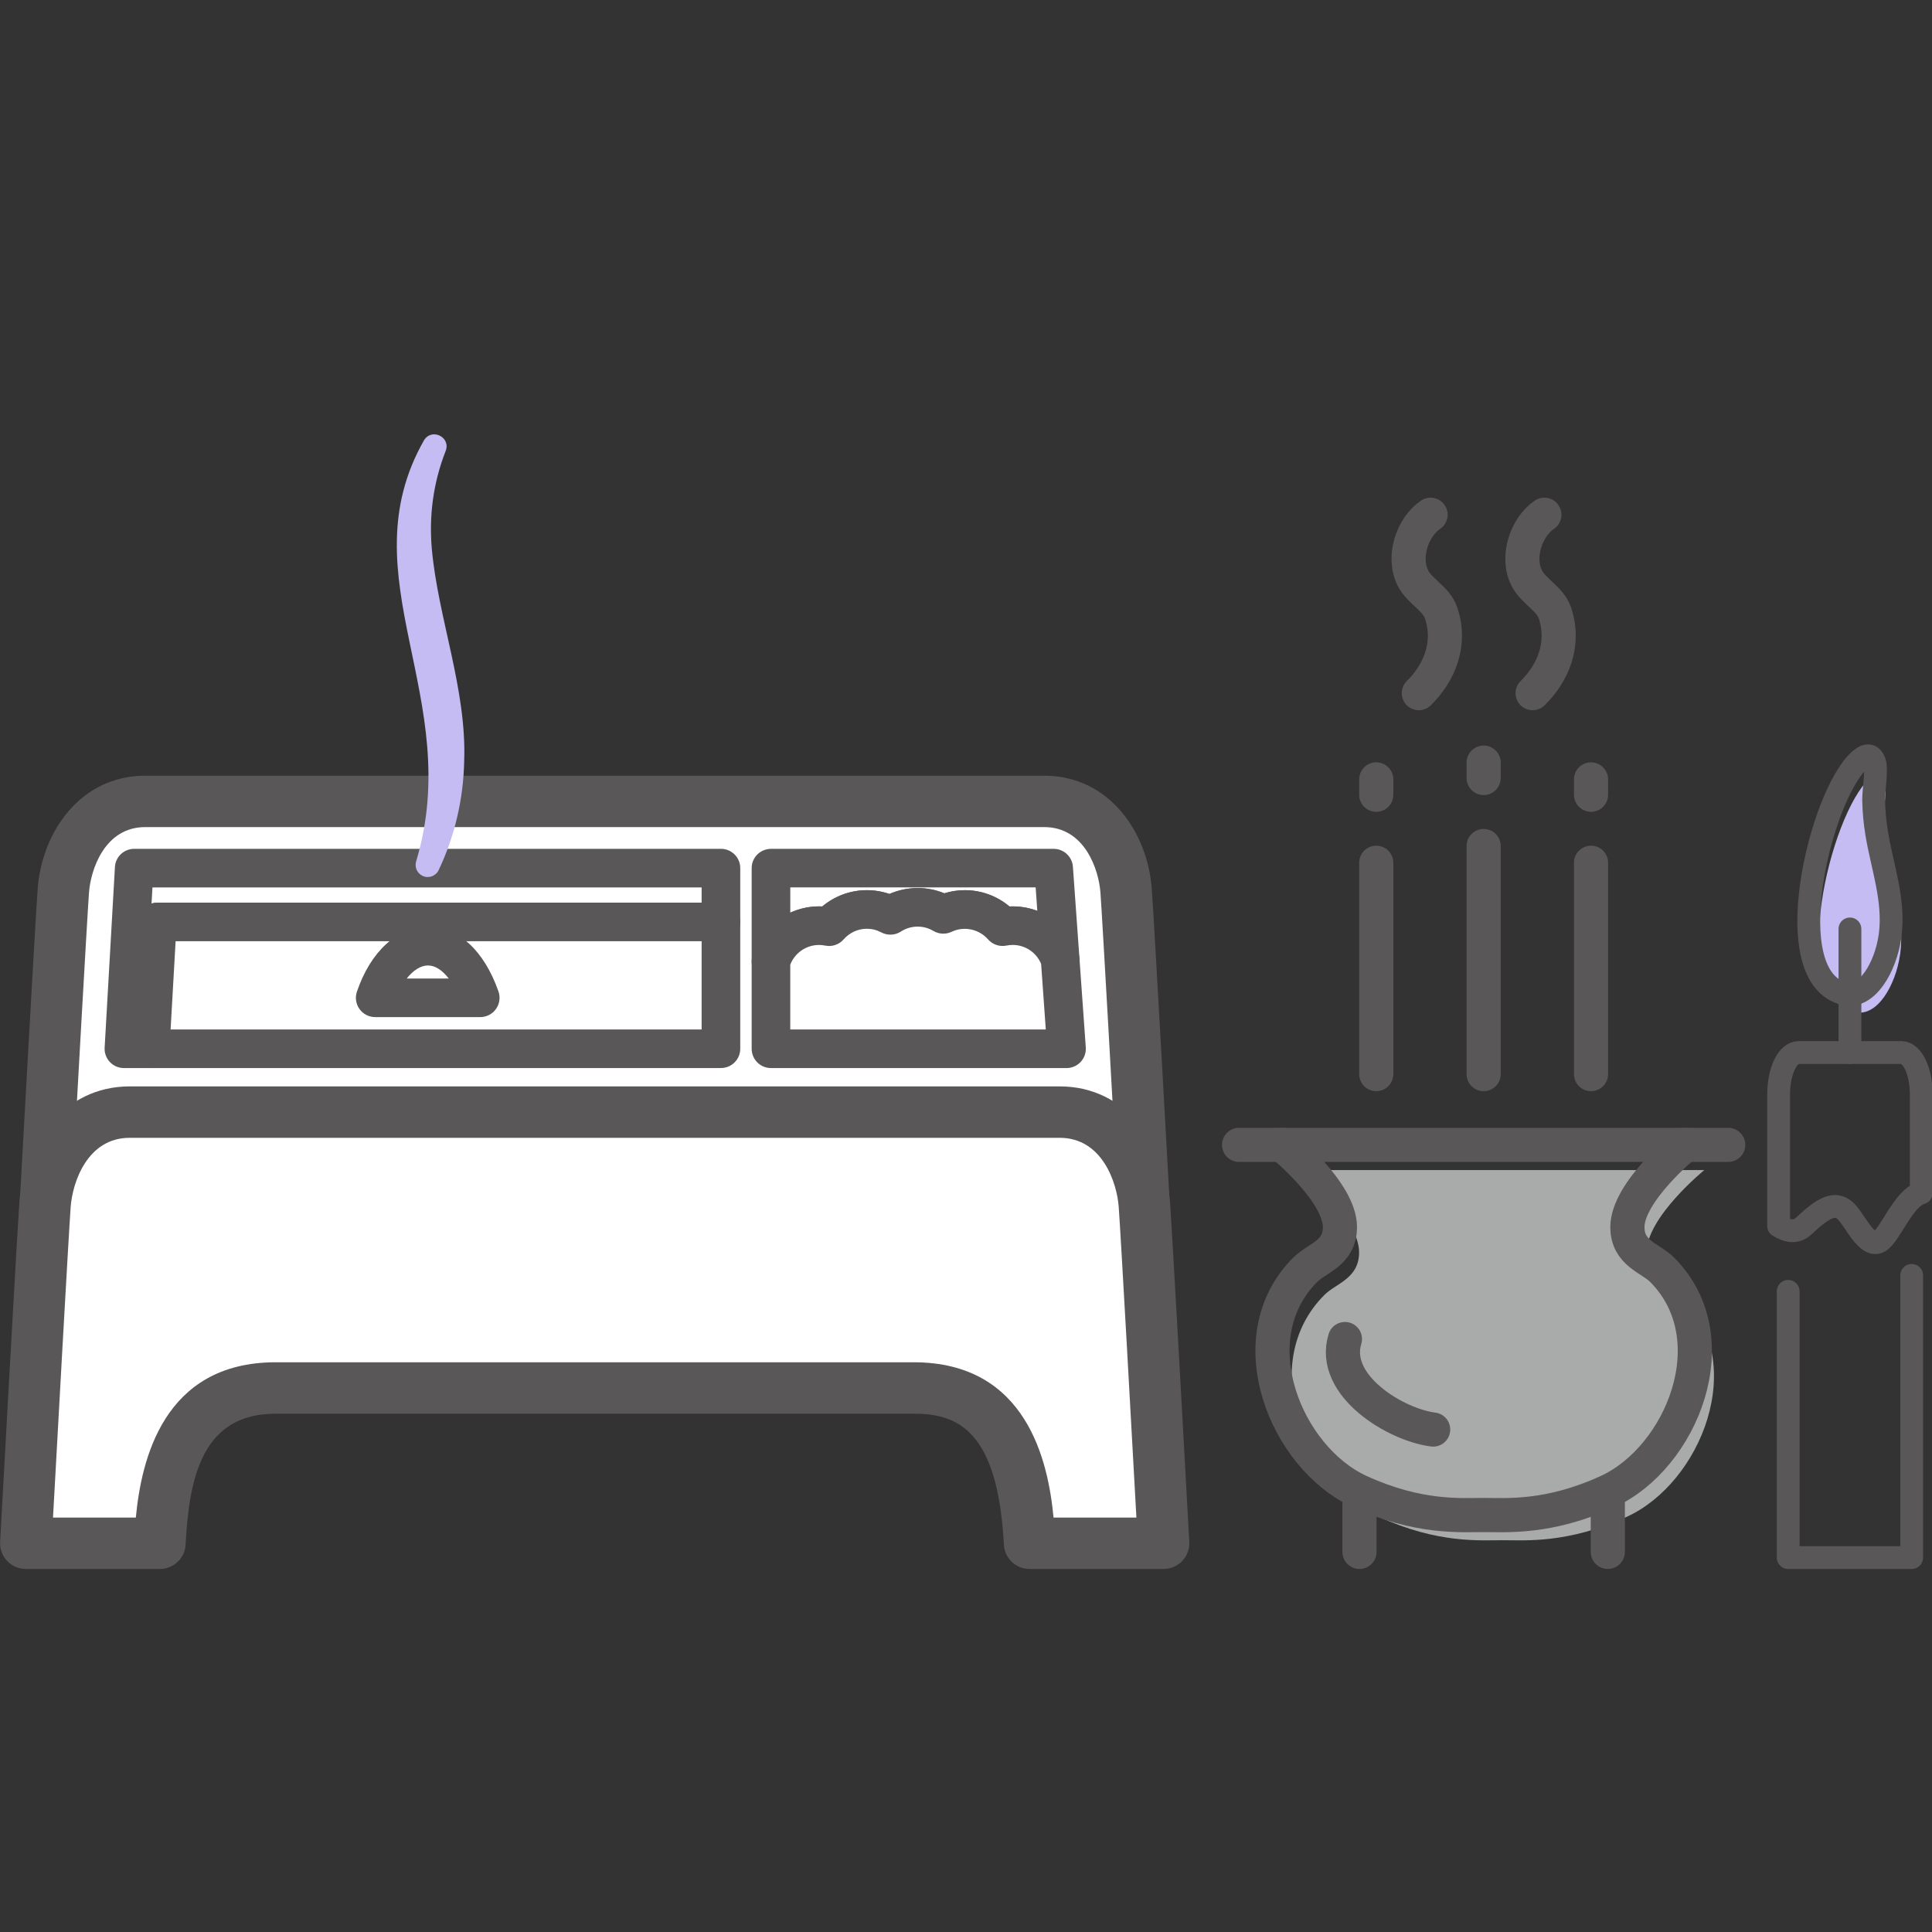
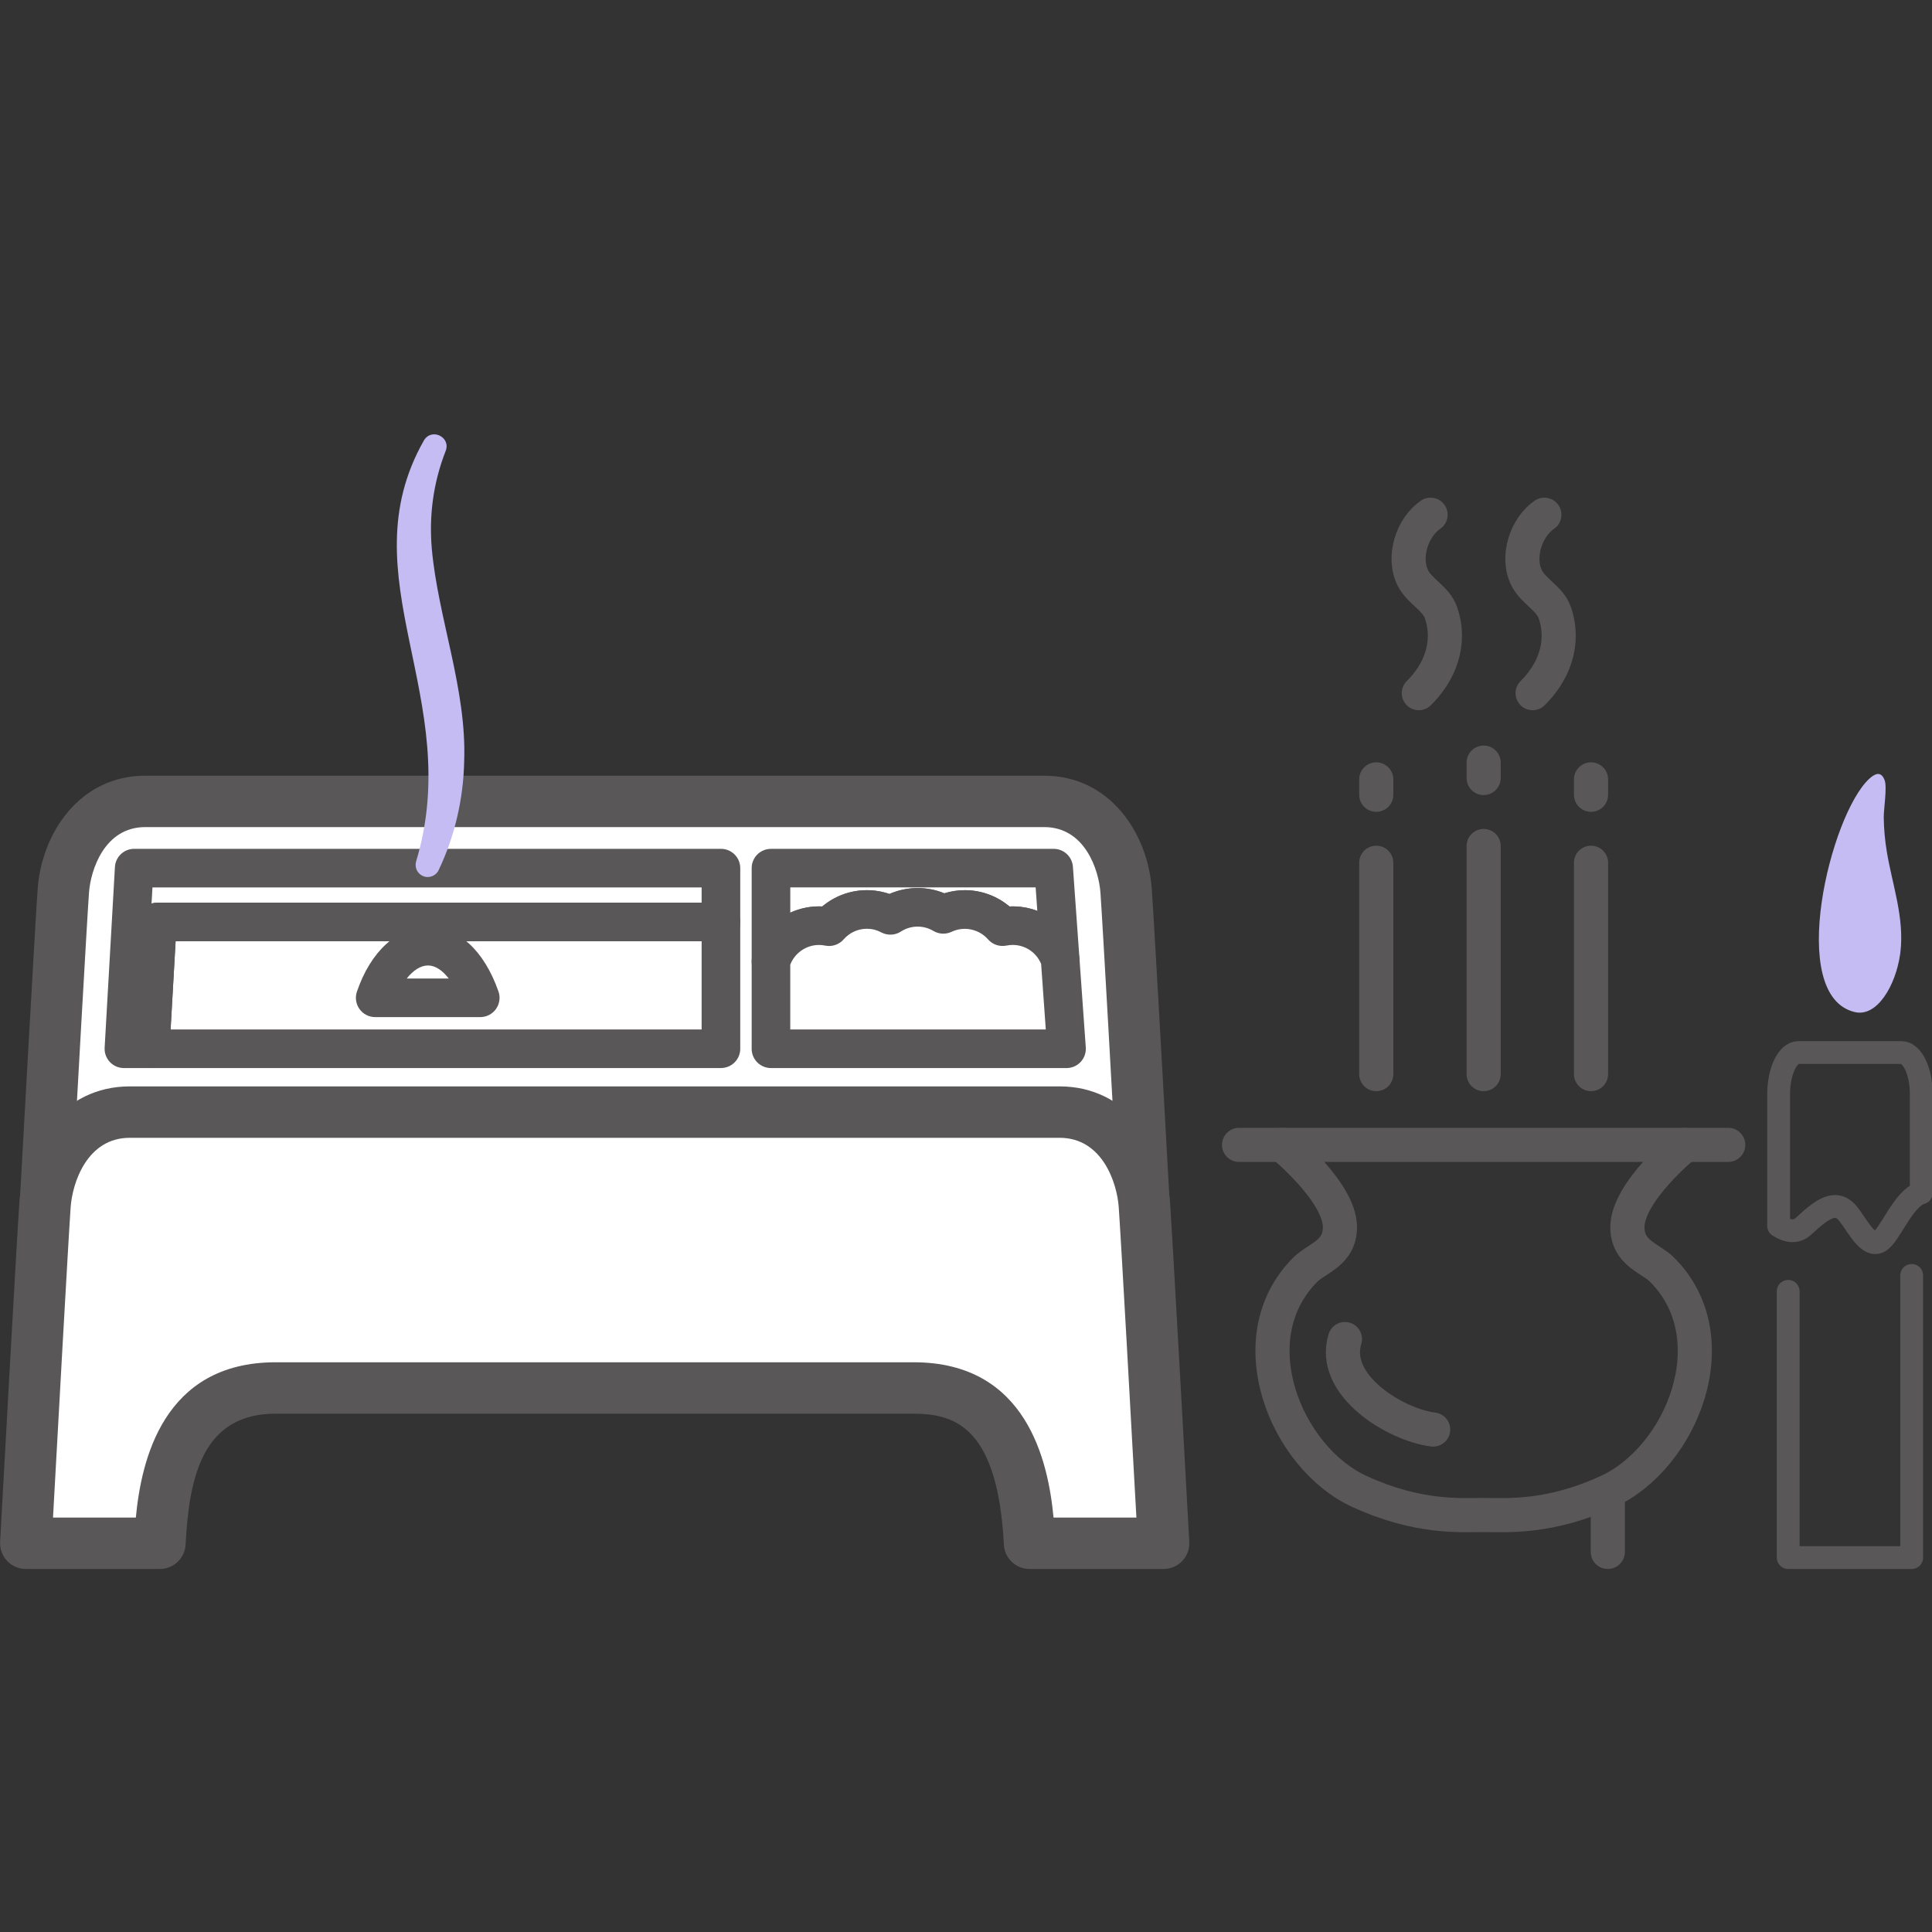
<svg xmlns="http://www.w3.org/2000/svg" id="_レイヤー_1" data-name="レイヤー_1" viewBox="0 0 80 80">
  <rect x="0" y="0" width="80" height="80" fill="#333333" stroke="none" />
  <g>
    <g>
      <path d="M6.014,33.184c-2.261,0-3.279,2.131-3.392,3.702-.113,1.571-.768,13.446-.768,13.446h45.544s-.655-11.875-.768-13.446c-.113-1.571-1.131-3.702-3.392-3.702H6.014Z" style="fill: #fff;" />
      <path d="M47.398,51.396H1.854c-.293,0-.573-.12-.774-.333-.201-.212-.306-.498-.29-.79.027-.485.657-11.902.769-13.463.168-2.331,1.752-4.69,4.455-4.69h37.224c2.703,0,4.287,2.359,4.455,4.69.113,1.562.742,12.978.769,13.464.016.292-.089.578-.29.79-.201.212-.481.333-.774.333ZM2.98,49.267h43.291c-.166-2.999-.614-11.047-.704-12.305-.068-.939-.641-2.714-2.329-2.714H6.014c-1.688,0-2.261,1.775-2.329,2.714-.09,1.258-.538,9.306-.704,12.305Z" style="fill: #595757;" />
    </g>
    <g>
      <path d="M5.372,46.049c-2.339,0-3.392,2.219-3.509,3.855s-.794,14-.794,14h5.551c.234-4.439,1.755-6.43,4.796-6.43h26.42c3.041,0,4.562,1.991,4.796,6.43h5.551s-.677-12.364-.794-14c-.117-1.635-1.17-3.855-3.509-3.855H5.372Z" style="fill: #fff;" />
      <path d="M48.183,64.968h-5.551c-.567,0-1.035-.443-1.064-1.009-.251-4.765-1.942-5.421-3.731-5.421H11.416c-3.028,0-3.583,2.606-3.731,5.421-.03.565-.497,1.009-1.064,1.009H1.069c-.293,0-.573-.12-.774-.333-.201-.212-.306-.498-.29-.79.028-.505.679-12.392.795-14.017.172-2.407,1.798-4.843,4.572-4.843h38.507c2.774,0,4.4,2.436,4.572,4.843.116,1.625.768,13.512.795,14.017.016.292-.089.578-.29.79-.201.212-.481.333-.774.333ZM43.626,62.839h3.43c-.17-3.085-.637-11.542-.732-12.859-.071-.991-.673-2.866-2.446-2.866H5.372c-1.773,0-2.375,1.875-2.446,2.866-.094,1.317-.562,9.775-.731,12.859h3.43c.221-2.337,1.115-6.43,5.79-6.43h26.42c4.676,0,5.569,4.093,5.79,6.43Z" style="fill: #595757;" />
    </g>
    <g>
      <g>
        <polygon points="29.852 38.176 29.852 35.947 5.557 35.947 5.131 43.428 6.217 43.428 6.517 38.176 29.852 38.176" style="fill: #fff;" />
        <path d="M6.217,44.226h-1.086c-.22,0-.43-.09-.581-.25-.151-.16-.23-.374-.217-.594l.426-7.481c.024-.423.374-.753.798-.753h24.295c.442,0,.8.357.8.798v2.229c0,.441-.358.798-.8.798H7.272l-.256,4.499c-.024.423-.374.753-.798.753ZM6.313,36.745l-.038.67c.077-.024.158-.037.242-.037h22.536v-.632H6.313Z" style="fill: #595757;" />
      </g>
      <g>
-         <polygon points="29.852 38.176 6.517 38.176 6.217 43.428 29.852 43.428 29.852 38.176" style="fill: #fff;" />
        <path d="M29.852,44.226H6.217c-.22,0-.43-.09-.581-.25-.151-.16-.23-.374-.217-.594l.299-5.252c.024-.423.374-.753.798-.753h23.336c.442,0,.8.357.8.798v5.252c0,.441-.358.798-.8.798ZM7.064,42.629h21.989v-3.655H7.272l-.208,3.655Z" style="fill: #595757;" />
      </g>
    </g>
    <g>
      <g>
        <path d="M33.911,38.33c.144,0,.285.015.421.043.38-.436.938-.713,1.562-.713.353,0,.685.089.976.244.325-.212.712-.336,1.129-.336.389,0,.751.109,1.062.295.27-.129.572-.203.891-.203.624,0,1.183.277,1.562.713.136-.028.277-.043.421-.043.915,0,1.69.593,1.964,1.415l-.271-3.798h-11.705v3.868c.252-.858,1.045-1.485,1.986-1.485Z" style="fill: #fff;" />
        <path d="M31.925,40.613c-.038,0-.076-.003-.114-.008-.393-.056-.686-.393-.686-.79v-3.868c0-.441.358-.798.8-.798h11.705c.42,0,.768.324.797.742l.271,3.798c.029.401-.246.761-.642.84-.394.078-.787-.149-.914-.531-.173-.52-.658-.869-1.205-.869-.087,0-.174.009-.26.026-.283.059-.575-.041-.765-.258-.367-.422-.992-.558-1.505-.313-.242.115-.526.102-.756-.035-.416-.249-.942-.237-1.344.025-.245.159-.557.172-.814.035-.186-.099-.387-.15-.599-.15-.367,0-.716.16-.959.439-.189.217-.481.316-.765.258-.085-.018-.173-.026-.259-.026-.56,0-1.061.375-1.219.912-.101.344-.417.573-.766.573ZM32.724,36.745v1.046c.406-.186.861-.279,1.324-.257.514-.432,1.167-.674,1.846-.674.319,0,.637.054.937.157.709-.316,1.548-.329,2.27-.027.275-.086.56-.13.851-.13.68,0,1.332.241,1.846.674.404-.019.796.046,1.155.182l-.069-.972h-10.161Z" style="fill: #595757;" />
      </g>
      <g>
        <path d="M44.163,43.428l-.262-3.683c-.274-.822-1.049-1.415-1.964-1.415-.144,0-.285.015-.421.043-.38-.436-.938-.713-1.562-.713-.32,0-.621.074-.891.203-.311-.186-.673-.295-1.062-.295-.417,0-.804.124-1.129.336-.291-.156-.623-.244-.976-.244-.624,0-1.183.277-1.562.713-.136-.028-.277-.043-.421-.043-.941,0-1.734.627-1.986,1.485v3.613h12.238Z" style="fill: #fff;" />
        <path d="M44.163,44.226h-12.238c-.442,0-.8-.357-.8-.798v-3.613c0-.076.011-.152.033-.225.369-1.256,1.579-2.118,2.891-2.055.514-.432,1.167-.674,1.846-.674.319,0,.637.054.937.157.709-.316,1.548-.329,2.27-.027.275-.086.56-.13.851-.13.68,0,1.332.241,1.846.674,1.289-.06,2.454.741,2.86,1.957.021.063.034.129.039.196l.262,3.683c.016.221-.061.439-.212.601-.151.162-.363.254-.585.254ZM32.724,42.629h10.58l-.193-2.715c-.195-.473-.657-.786-1.175-.786-.087,0-.174.009-.26.026-.283.059-.575-.041-.765-.258-.367-.422-.992-.558-1.505-.313-.242.115-.526.102-.756-.035-.416-.249-.942-.237-1.344.025-.245.159-.557.172-.814.035-.186-.099-.387-.15-.599-.15-.367,0-.716.16-.959.439-.189.217-.481.316-.765.258-.085-.018-.173-.026-.259-.026-.526,0-1,.331-1.187.816v2.685Z" style="fill: #595757;" />
      </g>
    </g>
    <g>
      <path d="M15.536,41.318h4.349c-1.049-2.988-3.424-2.71-4.349,0Z" style="fill: #fff;" />
      <path d="M19.885,42.116h-4.349c-.258,0-.5-.124-.65-.334-.15-.209-.19-.478-.106-.722.571-1.672,1.669-2.673,2.936-2.679h.01c1.256,0,2.317.973,2.914,2.672.086.244.048.515-.102.726-.15.211-.393.337-.652.337ZM16.841,40.519h1.741c-.267-.347-.565-.541-.858-.541h-.003c-.301.001-.61.198-.881.541Z" style="fill: #595757;" />
    </g>
    <path d="M17.228,35.678c2.045-6.757-2.896-11.775.329-17.447.318-.522,1.115-.137.899.437-.511,1.305-.696,2.663-.576,4.053.257,2.87,1.448,5.818,1.341,8.789-.029,1.564-.394,3.131-1.058,4.521-.119.25-.419.355-.668.236-.224-.107-.332-.359-.266-.589h0Z" style="fill: #c4bcf3;" />
  </g>
  <g>
-     <path d="M69.62,53.622c-.486-.487-1.439-.678-1.438-1.766.001-1.46,2.389-3.405,2.389-3.405h-16.683s2.388,1.945,2.389,3.405c0,1.088-.952,1.279-1.438,1.766-2.833,2.839-.802,7.783,2.248,9.182,2.444,1.12,4.203.973,5.141.973s2.698.147,5.141-.973c3.051-1.399,5.082-6.343,2.248-9.182Z" style="fill: #a9aaaa;" />
    <g>
      <path d="M59.237,21.314c-.746.506-1.183,1.752-.722,2.638.282.543.959.839,1.156,1.424.441,1.305-.087,2.508-.921,3.326" style="fill: none; stroke: #595757; stroke-linecap: round; stroke-linejoin: round; stroke-width: 1.414px;" />
      <path d="M63.949,21.314c-.746.506-1.183,1.752-.722,2.638.282.543.959.839,1.156,1.424.441,1.305-.087,2.508-.921,3.326" style="fill: none; stroke: #595757; stroke-linecap: round; stroke-linejoin: round; stroke-width: 1.414px;" />
    </g>
    <path d="M69.776,47.407s-2.388,1.945-2.389,3.405c0,1.088.952,1.279,1.438,1.766,2.833,2.839.802,7.783-2.248,9.182-2.444,1.121-4.203.973-5.142.973s-2.698.147-5.141-.973c-3.051-1.399-5.082-6.343-2.248-9.182.486-.487,1.439-.678,1.438-1.766-.001-1.459-2.389-3.405-2.389-3.405" style="fill: none; stroke: #595757; stroke-linecap: round; stroke-linejoin: round; stroke-width: 1.414px;" />
    <g>
-       <line x1="56.293" y1="61.774" x2="56.293" y2="64.261" style="fill: none; stroke: #595757; stroke-linecap: round; stroke-linejoin: round; stroke-width: 1.414px;" />
      <line x1="66.576" y1="61.774" x2="66.576" y2="64.261" style="fill: none; stroke: #595757; stroke-linecap: round; stroke-linejoin: round; stroke-width: 1.414px;" />
    </g>
    <line x1="51.307" y1="47.407" x2="71.562" y2="47.407" style="fill: none; stroke: #595757; stroke-linecap: round; stroke-linejoin: round; stroke-width: 1.414px;" />
    <g>
      <g>
        <line x1="61.435" y1="35.031" x2="61.435" y2="44.476" style="fill: none; stroke: #595757; stroke-linecap: round; stroke-linejoin: round; stroke-width: 1.414px;" />
        <line x1="61.435" y1="31.579" x2="61.435" y2="32.215" style="fill: none; stroke: #595757; stroke-linecap: round; stroke-linejoin: round; stroke-width: 1.414px;" />
      </g>
      <g>
        <line x1="56.988" y1="35.725" x2="56.988" y2="44.476" style="fill: none; stroke: #595757; stroke-linecap: round; stroke-linejoin: round; stroke-width: 1.414px;" />
        <line x1="56.988" y1="32.273" x2="56.988" y2="32.909" style="fill: none; stroke: #595757; stroke-linecap: round; stroke-linejoin: round; stroke-width: 1.414px;" />
      </g>
      <g>
        <line x1="65.881" y1="35.725" x2="65.881" y2="44.476" style="fill: none; stroke: #595757; stroke-linecap: round; stroke-linejoin: round; stroke-width: 1.414px;" />
        <line x1="65.881" y1="32.273" x2="65.881" y2="32.909" style="fill: none; stroke: #595757; stroke-linecap: round; stroke-linejoin: round; stroke-width: 1.414px;" />
      </g>
    </g>
    <path d="M55.691,55.447c-.592,1.928,2.11,3.556,3.653,3.747" style="fill: none; stroke: #595757; stroke-linecap: round; stroke-linejoin: round; stroke-width: 1.414px;" />
  </g>
  <g>
    <path d="M78.676,39.539c-.184,1.26-.945,2.588-1.873,2.369-2.85-.672-1.012-8.184.599-9.661.205-.188.485-.36.639.068.105.294-.043,1.184-.039,1.534.006.477.049.943.125,1.406.222,1.363.742,2.753.562,4.196-.004.029-.008.059-.012.088Z" style="fill: #c4bcf3;" />
-     <path d="M78.258,38.785c-.184,1.26-.945,2.588-1.873,2.369-2.85-.672-1.012-8.184.599-9.661.205-.188.485-.36.639.068.105.294-.043,1.184-.039,1.534.006.478.049.943.125,1.406.222,1.363.742,2.753.562,4.196-.004.029-.008.059-.012.088Z" style="fill: none; stroke: #595757; stroke-linecap: round; stroke-linejoin: round; stroke-width: .945px;" />
-     <line x1="76.602" y1="38.466" x2="76.602" y2="43.583" style="fill: none; stroke: #595757; stroke-linecap: round; stroke-linejoin: round; stroke-width: .945px;" />
    <path d="M78.73,43.583h-4.256c-.455,0-.824.772-.824,1.725v5.456c.386.237.74.288,1.046-.003.838-.795,1.279-.97,1.674-.661.395.308.907,1.606,1.441,1.313.459-.251.987-1.794,1.744-2.017v-4.088c0-.952-.369-1.725-.825-1.725Z" style="fill: none; stroke: #595757; stroke-linecap: round; stroke-linejoin: round; stroke-width: .945px;" />
    <polyline points="74.045 53.472 74.045 64.496 79.159 64.496 79.159 52.812" style="fill: none; stroke: #595757; stroke-linecap: round; stroke-linejoin: round; stroke-width: .945px;" />
  </g>
</svg>